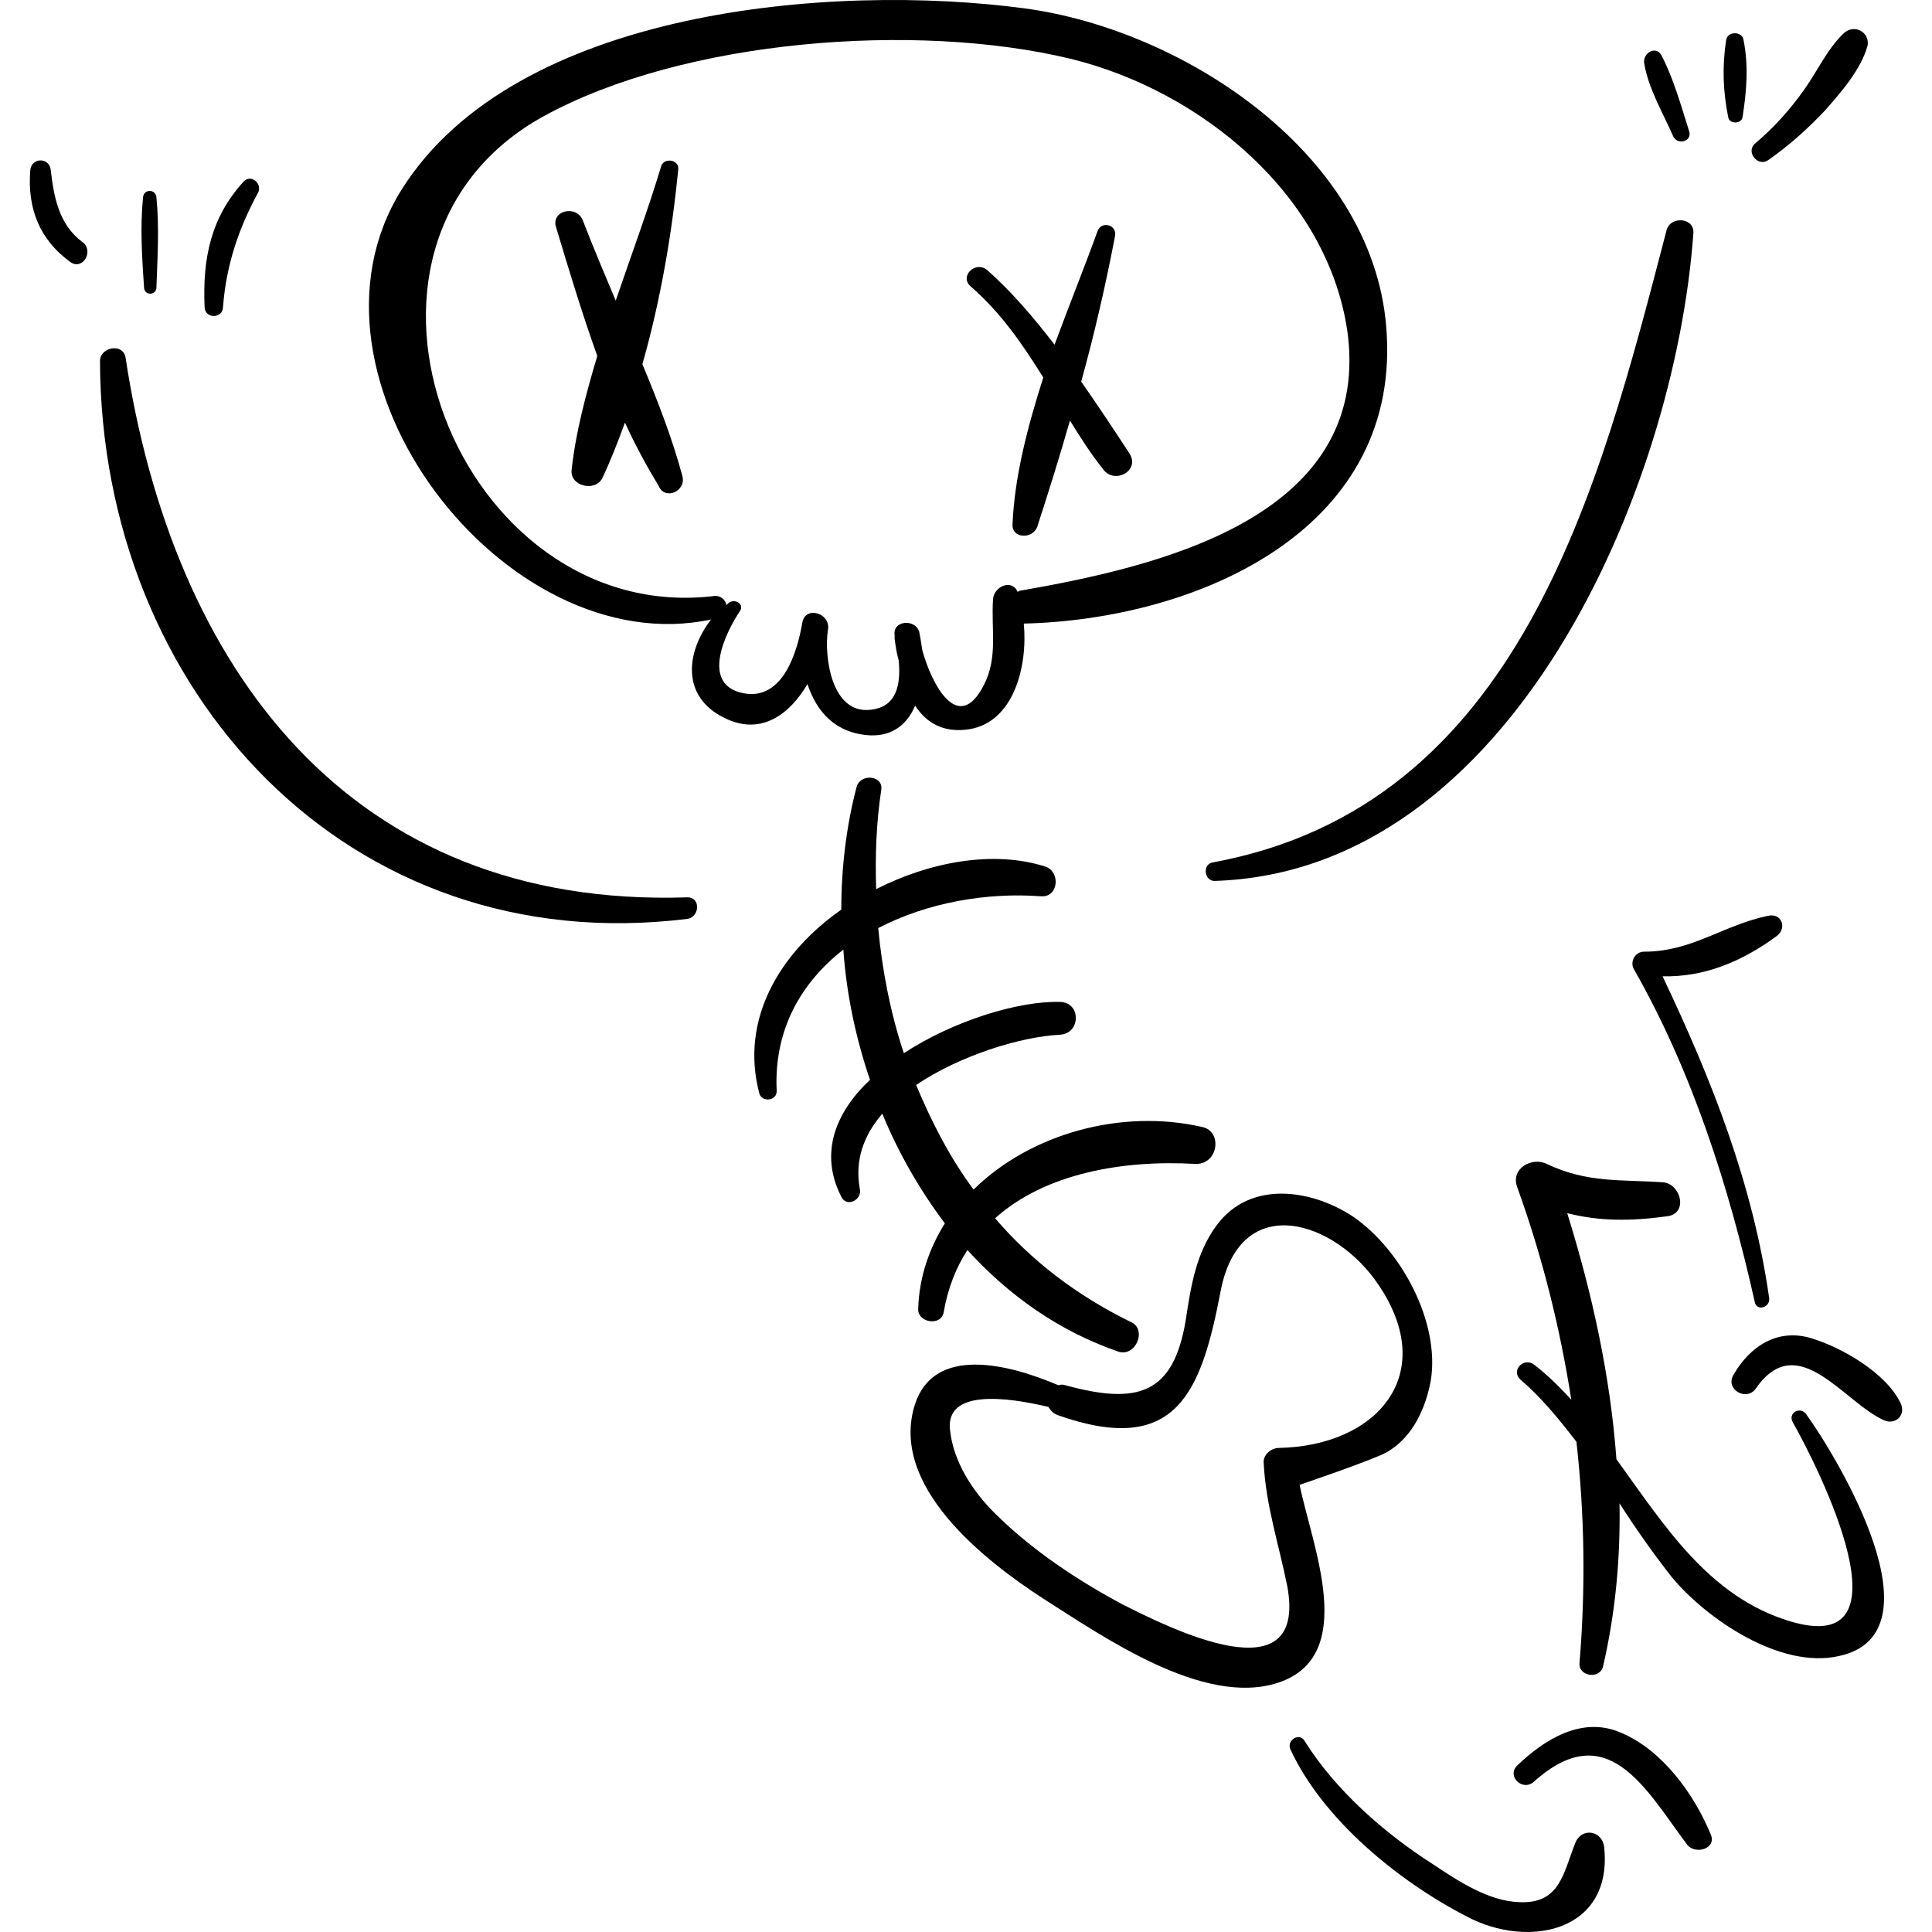
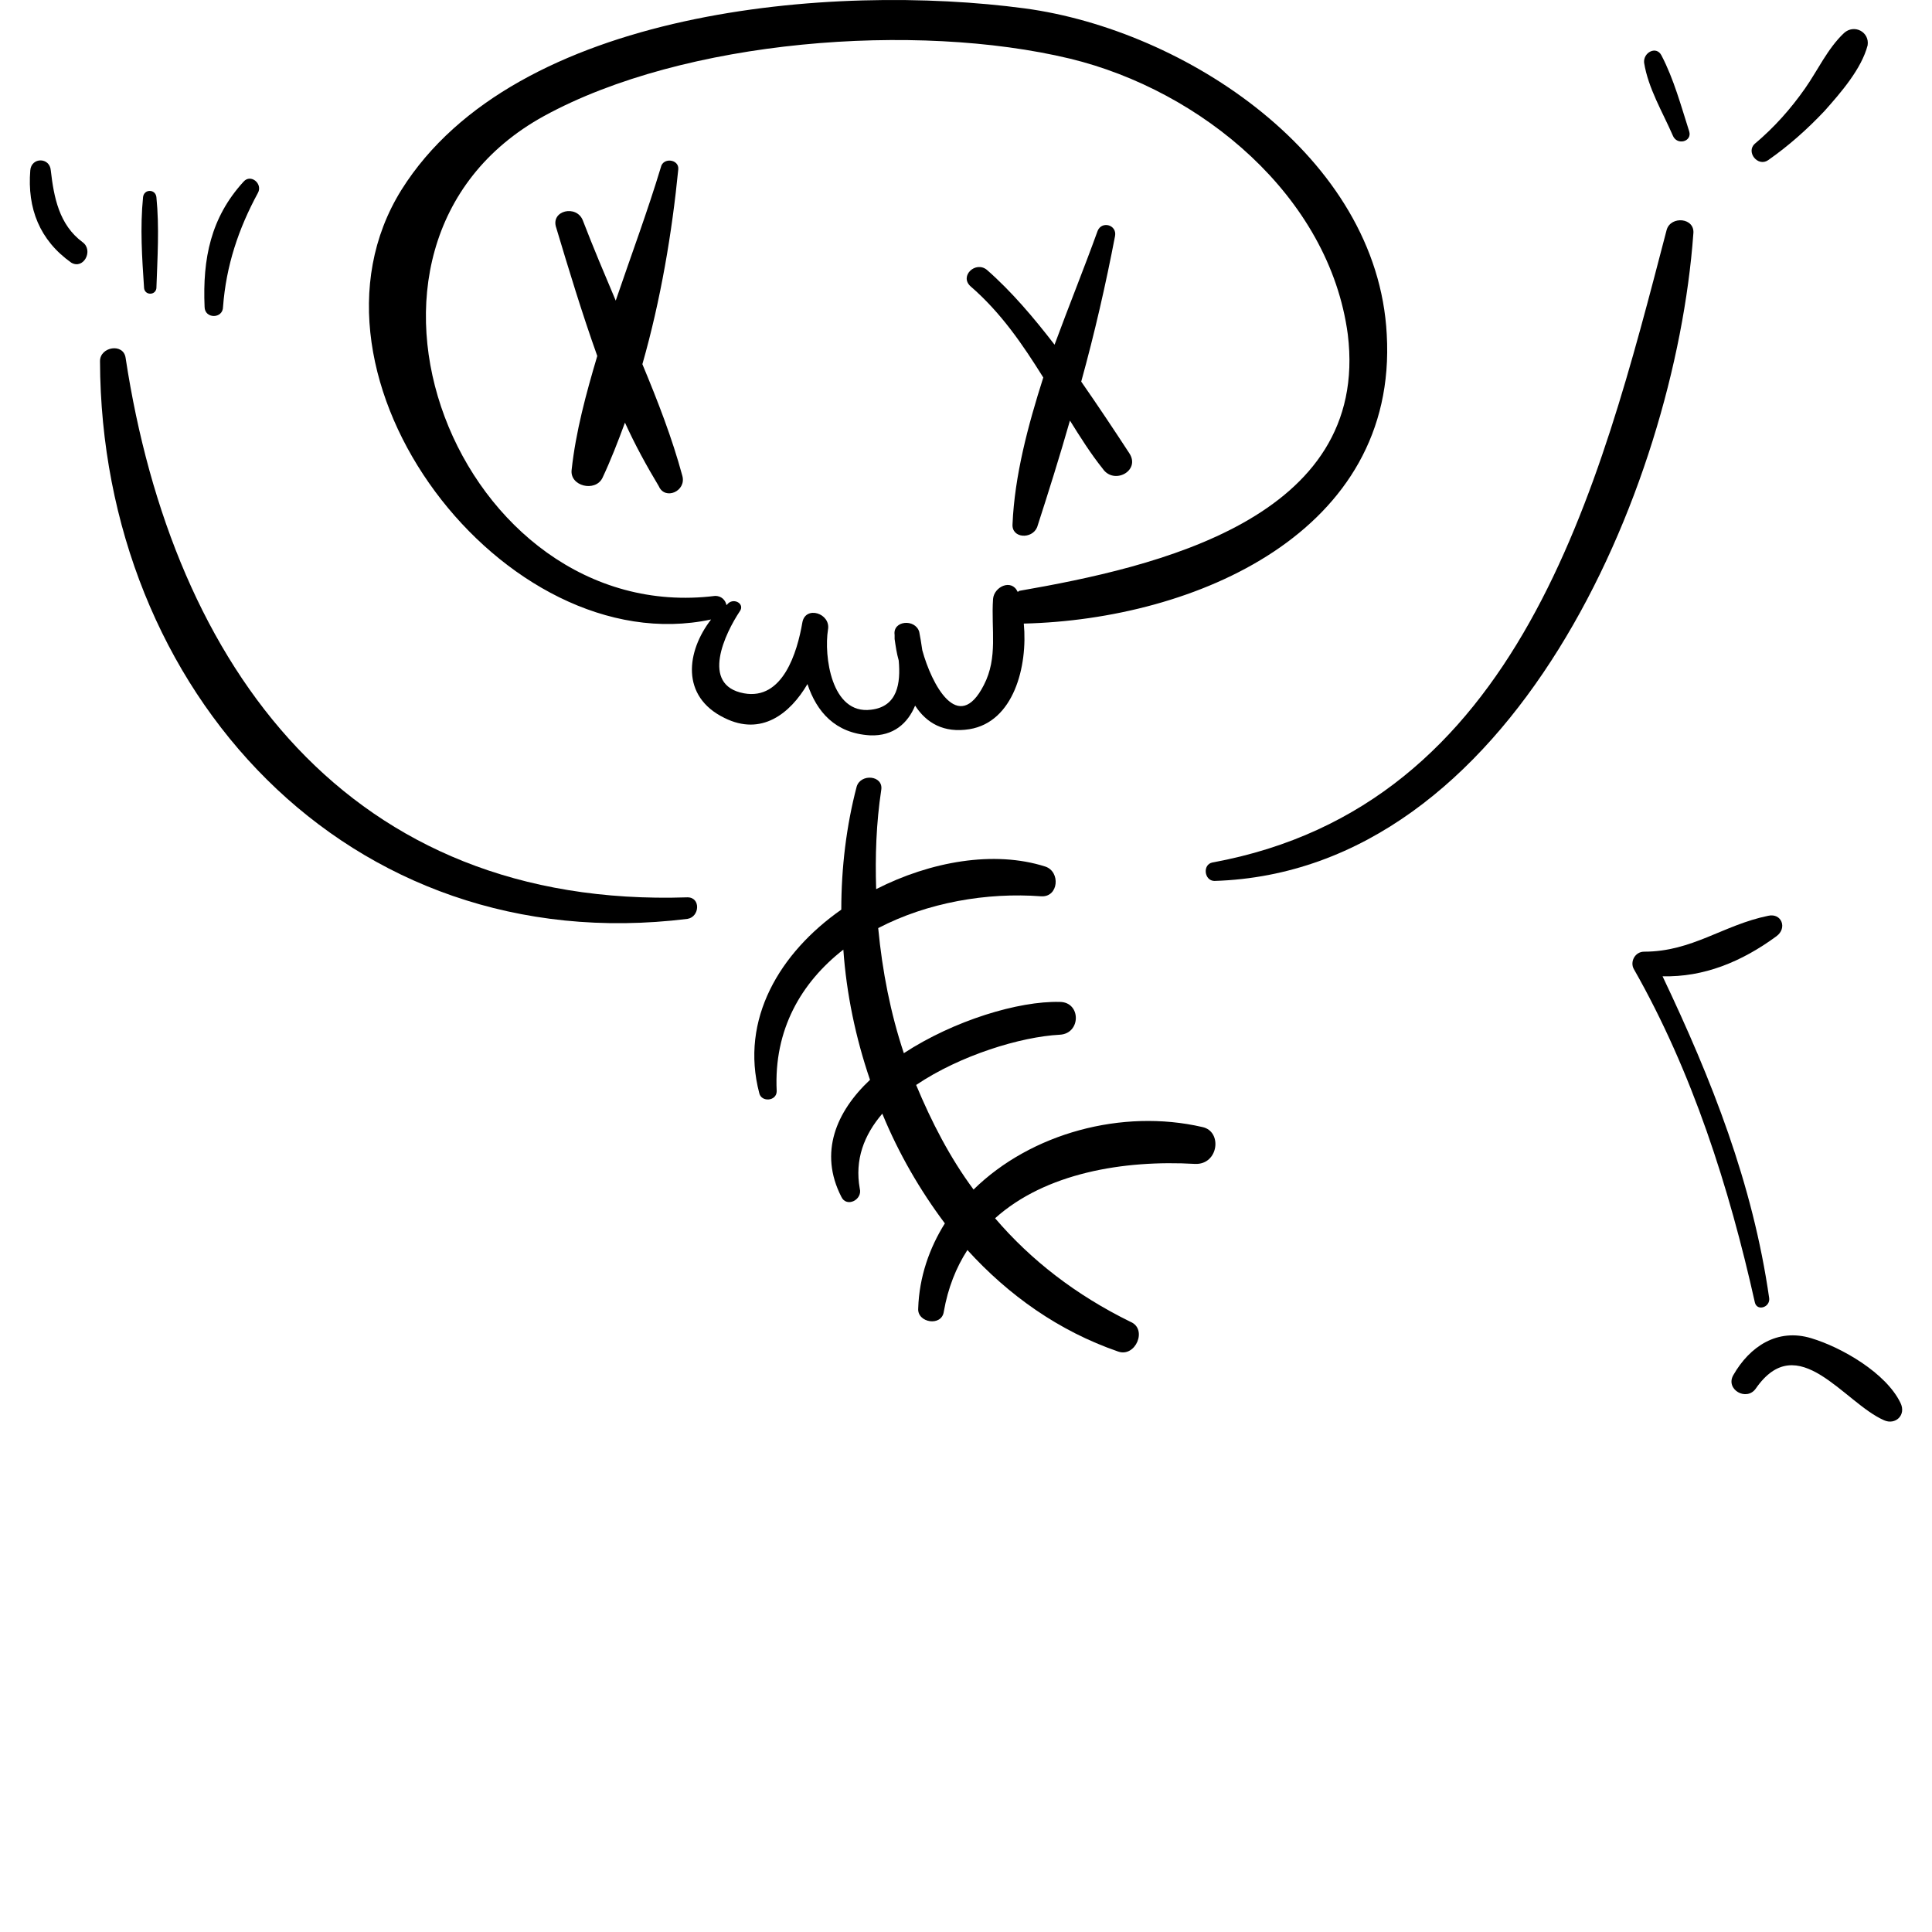
<svg xmlns="http://www.w3.org/2000/svg" fill="#000000" version="1.1" id="Capa_1" width="800px" height="800px" viewBox="0 0 576.603 576.603" xml:space="preserve">
  <g>
    <g>
      <path d="M413.875,99.815c-2.754-53.244-60.281-90.882-108.018-97.308c-57.223-7.65-152.082,0-186.049,54.162    c-34.884,55.998,30.906,141.372,92.412,128.214c-7.344,9.486-9.18,22.95,3.979,29.376c11.016,5.508,19.584-1.224,24.786-10.098    c2.754,8.262,8.262,14.688,18.666,15.3c7.038,0.306,11.321-3.672,13.464-8.874c3.366,5.202,8.567,8.262,16.218,7.038    c13.158-2.142,17.442-18.666,16.219-31.518C356.654,184.883,417.242,158.873,413.875,99.815z M304.328,176.315    c-0.306,0-0.306,0.306-0.612,0.306l0,0c-1.836-3.978-7.037-1.53-7.344,2.142c-0.611,9.18,1.53,17.442-2.754,25.704    c-7.65,14.994-15.606-0.306-18.36-10.404c-0.306-2.142-0.611-3.978-0.918-5.508c-1.224-3.978-7.956-3.366-7.344,0.918    c0,0.306,0,0.612,0,0.918l0,0c0,0,0,0,0,0.306c0.306,2.142,0.612,4.284,1.224,6.426c0.612,6.732-0.306,13.77-8.262,14.688    c-11.934,1.53-14.076-16.218-12.852-23.868c0.918-4.896-6.732-7.344-7.65-2.142c-1.53,8.874-5.814,23.256-17.442,21.114    c-13.157-2.448-5.508-18.054-1.224-24.48c1.53-2.142-1.53-3.978-3.366-2.448c-0.306,0.306-0.306,0.306-0.611,0.612    c-0.307-1.53-1.53-2.754-3.366-2.754c-76.5,9.486-121.788-104.346-51.103-143.208c41.922-22.95,111.078-28.152,156.979-17.136    c39.168,9.486,77.418,41.004,82.926,82.314C408.98,154.895,344.72,169.277,304.328,176.315z" />
      <path d="M358.795,336.354c-23.867-5.509-51.102,1.836-68.238,18.666c-7.038-9.486-12.546-20.196-17.136-31.212    c13.158-8.874,31.212-14.383,42.841-14.994c6.426-0.307,6.426-9.792,0-9.792c-12.24-0.307-31.519,5.508-46.513,15.3    c-3.978-11.935-6.426-24.48-7.65-37.333c14.688-7.65,32.437-10.71,48.654-9.486c5.202,0.306,5.814-7.344,1.225-8.874    c-15.3-4.896-34.272-1.53-50.49,6.732c-0.307-9.792,0-19.584,1.529-29.682c0.612-4.284-6.119-4.896-7.344-0.918    c-3.06,11.628-4.59,24.174-4.59,36.72c-18.36,12.852-30.294,32.742-24.479,54.774c0.611,2.754,5.201,2.448,5.201-0.611    c-0.918-18.36,7.345-32.437,19.891-42.229c0.918,13.159,3.672,26.317,7.956,38.863c-10.099,9.485-15.301,21.726-8.568,34.884    c1.53,3.366,6.426,0.918,5.508-2.448c-1.53-8.567,1.225-15.912,6.732-22.338c4.896,11.935,11.321,22.95,18.666,32.742    c-4.59,7.344-7.65,15.912-7.956,25.398c-0.307,4.283,7.038,5.508,7.649,0.918c1.225-7.038,3.673-13.158,7.038-18.36    c12.24,13.464,27.234,24.174,44.982,30.294c5.202,1.836,8.874-6.732,3.672-8.874c-16.218-7.956-29.682-18.36-40.392-30.906    c14.994-13.464,38.25-17.441,59.67-16.218C363.692,347.675,364.916,337.578,358.795,336.354z" />
-       <path d="M404.083,363.282c-12.239-8.262-30.905-11.322-41.004,2.448c-6.12,8.262-7.649,18.054-9.18,28.151    c-3.672,22.338-14.382,25.398-35.802,19.584c-0.918-0.306-1.53-0.306-2.143,0c-14.994-6.426-37.026-11.934-42.84,5.508    c-7.956,24.48,20.808,46.818,38.25,58.141c17.442,11.016,47.736,32.436,70.074,25.092c24.174-7.956,10.098-41.004,6.426-59.058    c0,0,23.562-7.956,26.622-10.099c7.344-4.59,11.016-12.852,12.546-21.113C429.788,394.494,418.16,373.074,404.083,363.282z     M381.746,432.131c-2.448,0-4.896,2.143-4.59,4.59c0.612,12.547,4.59,24.48,7.038,36.721c6.12,33.354-35.496,12.24-48.96,5.508    c-13.771-7.344-27.54-16.524-38.556-27.54c-6.427-6.426-12.24-15.3-13.159-24.786c-1.224-11.934,16.524-9.792,29.377-6.731    c0.611,0.918,1.224,1.836,2.754,2.447c35.496,12.546,42.84-6.731,48.654-37.025c5.813-30.294,34.271-21.114,47.124-1.836    C429.482,410.1,411.122,431.52,381.746,432.131z" />
      <path d="M203.654,142.043c-3.061-11.322-7.345-22.338-11.935-33.354c5.508-19.278,8.874-39.474,10.71-58.14    c0.307-3.06-4.59-3.672-5.202-0.612c-3.978,13.158-8.873,26.316-13.464,39.78c-3.365-7.956-6.731-15.912-9.792-23.868    c-1.836-4.896-9.792-3.06-7.956,2.142c3.673,12.24,7.65,25.398,12.24,38.25c-3.366,11.322-6.426,22.644-7.649,33.966    c-0.612,4.896,7.037,6.732,9.18,2.448c2.448-5.202,4.59-10.71,6.731-16.524c3.061,6.732,6.427,12.852,10.099,18.972    C198.452,149.387,204.877,146.633,203.654,142.043z" />
      <path d="M337.07,135.311c-4.59-7.038-9.486-14.382-14.382-21.42c3.978-14.382,7.344-29.07,10.098-43.452    c0.612-3.366-3.978-4.59-5.202-1.53c-3.978,11.016-8.567,22.338-12.852,33.966c-6.12-7.956-12.853-15.912-20.196-22.338    c-3.366-2.754-8.262,1.836-4.896,4.896c9.181,7.956,15.606,17.442,21.727,27.234c-4.59,14.382-8.568,29.376-9.18,43.758    c-0.307,4.284,5.813,4.59,7.344,0.918c3.366-10.404,6.732-21.114,9.792-31.824c3.06,4.896,6.12,9.792,9.792,14.382    C332.48,144.797,340.436,140.513,337.07,135.311z" />
      <path d="M205.183,267.809c-100.979,3.366-153.611-68.544-167.688-160.956c-0.612-4.59-7.65-3.366-7.65,0.918    c0.307,98.532,74.053,179.01,175.338,166.464C208.856,273.623,209.162,267.809,205.183,267.809z" />
      <path d="M24.643,72.275c-7.037-5.202-8.567-13.464-9.485-21.42c-0.307-3.978-5.814-3.978-6.12,0    c-0.918,11.322,2.754,20.808,12.24,27.54C24.95,80.537,28.009,74.723,24.643,72.275z" />
      <path d="M46.675,58.811c-0.306-2.448-3.672-2.448-3.978,0c-0.918,9.18-0.307,18.054,0.306,27.234c0.306,2.142,3.366,2.142,3.672,0    C46.982,76.865,47.593,67.991,46.675,58.811z" />
      <path d="M72.685,54.221c-9.792,10.71-12.239,22.95-11.628,37.332c0,3.672,5.509,3.672,5.509,0    c0.918-12.24,4.59-23.256,10.403-33.966C78.5,54.833,74.828,51.773,72.685,54.221z" />
-       <path d="M497.414,68.603c-20.196,77.418-43.758,171.972-135.558,188.802c-3.061,0.612-2.448,5.508,0.611,5.508    c88.74-2.754,137.395-117.198,142.902-193.086C505.982,64.931,498.638,64.319,497.414,68.603z" />
+       <path d="M497.414,68.603c-20.196,77.418-43.758,171.972-135.558,188.802c-3.061,0.612-2.448,5.508,0.611,5.508    c88.74-2.754,137.395-117.198,142.902-193.086C505.982,64.931,498.638,64.319,497.414,68.603" />
      <path d="M495.883,16.583c-1.529-3.06-5.508-0.918-5.201,2.142c1.224,7.65,5.508,14.688,8.567,21.726    c1.225,3.06,5.814,1.836,4.896-1.224C501.698,31.577,499.556,23.621,495.883,16.583z" />
-       <path d="M520.364,11.993c-0.306-2.754-4.896-2.754-5.202,0c-1.224,7.956-0.918,15.3,0.612,22.95c0.306,2.142,3.978,2.142,4.284,0    C521.282,27.293,521.894,19.643,520.364,11.993z" />
      <path d="M550.352,9.851c-4.896,4.59-7.956,11.322-11.628,16.524c-4.284,6.12-9.181,11.628-14.994,16.524    c-2.754,2.448,0.918,7.038,3.978,4.896c6.12-4.284,11.628-9.18,16.83-14.688c4.896-5.508,11.017-12.546,12.853-19.584    C558.001,9.545,553.412,7.097,550.352,9.851z" />
-       <path d="M539.03,422.034c-1.836-2.448-5.508-0.306-3.979,2.448c7.65,13.464,36.414,70.686-0.918,59.363    c-24.174-7.344-37.332-28.458-51.714-48.348c-1.836-25.092-7.344-49.878-14.688-73.44c9.485,2.448,18.972,2.448,29.988,0.919    c6.119-0.919,3.978-9.486-1.225-10.099c-12.546-0.918-22.644,0.307-34.884-5.508c-4.284-2.142-10.71,1.224-8.874,6.732    c7.65,21.113,12.852,42.228,16.218,63.647c-3.366-3.672-7.038-7.344-11.016-10.404c-3.061-2.447-7.038,1.53-4.284,4.284    c6.426,5.508,11.628,11.935,16.83,18.666c2.448,21.727,2.754,43.758,0.918,66.097c-0.306,3.978,6.12,4.896,7.038,0.918    c3.672-15.912,5.202-32.131,4.896-48.654c4.896,7.65,10.098,14.994,15.605,22.032c10.404,12.546,32.437,27.54,49.878,23.562    C580.034,487.518,548.516,435.192,539.03,422.034z" />
      <path d="M567.182,418.667c-4.284-8.874-17.442-16.523-26.622-19.278c-10.099-3.06-18.36,2.448-23.256,11.017    c-2.448,4.284,3.978,7.956,6.731,3.978c12.546-18.054,26.316,4.284,38.25,9.486C565.652,425.4,569.018,422.339,567.182,418.667z" />
      <path d="M527.708,273.317c-13.464,2.754-22.644,10.71-37.025,10.71c-2.754,0-4.284,3.06-3.061,5.202    c17.442,30.601,28.458,65.179,36.108,99.45c0.611,2.755,4.59,1.53,4.284-1.224c-4.896-34.271-17.137-65.178-31.824-96.084    c12.24,0.306,23.562-4.285,33.966-11.935C533.522,276.989,531.686,272.399,527.708,273.317z" />
-       <path d="M478.748,551.166c-0.612-4.896-6.731-5.813-8.567-1.224c-3.673,9.18-4.591,18.359-16.83,17.748    c-9.181-0.307-18.36-6.426-25.704-11.322c-14.382-9.18-29.07-22.032-38.25-36.72c-1.53-2.754-5.508-0.307-4.284,2.448    c9.792,21.113,32.436,39.474,52.632,49.878C456.104,581.766,481.501,576.564,478.748,551.166z" />
-       <path d="M510.572,547.494c-4.896-11.934-14.382-25.092-26.622-30.294c-11.628-5.202-22.95,1.836-31.212,9.792    c-3.06,3.06,1.53,7.65,4.896,4.896c22.031-19.89,33.354,1.837,45.899,18.666C505.982,553.614,512.408,551.778,510.572,547.494z" />
    </g>
  </g>
</svg>